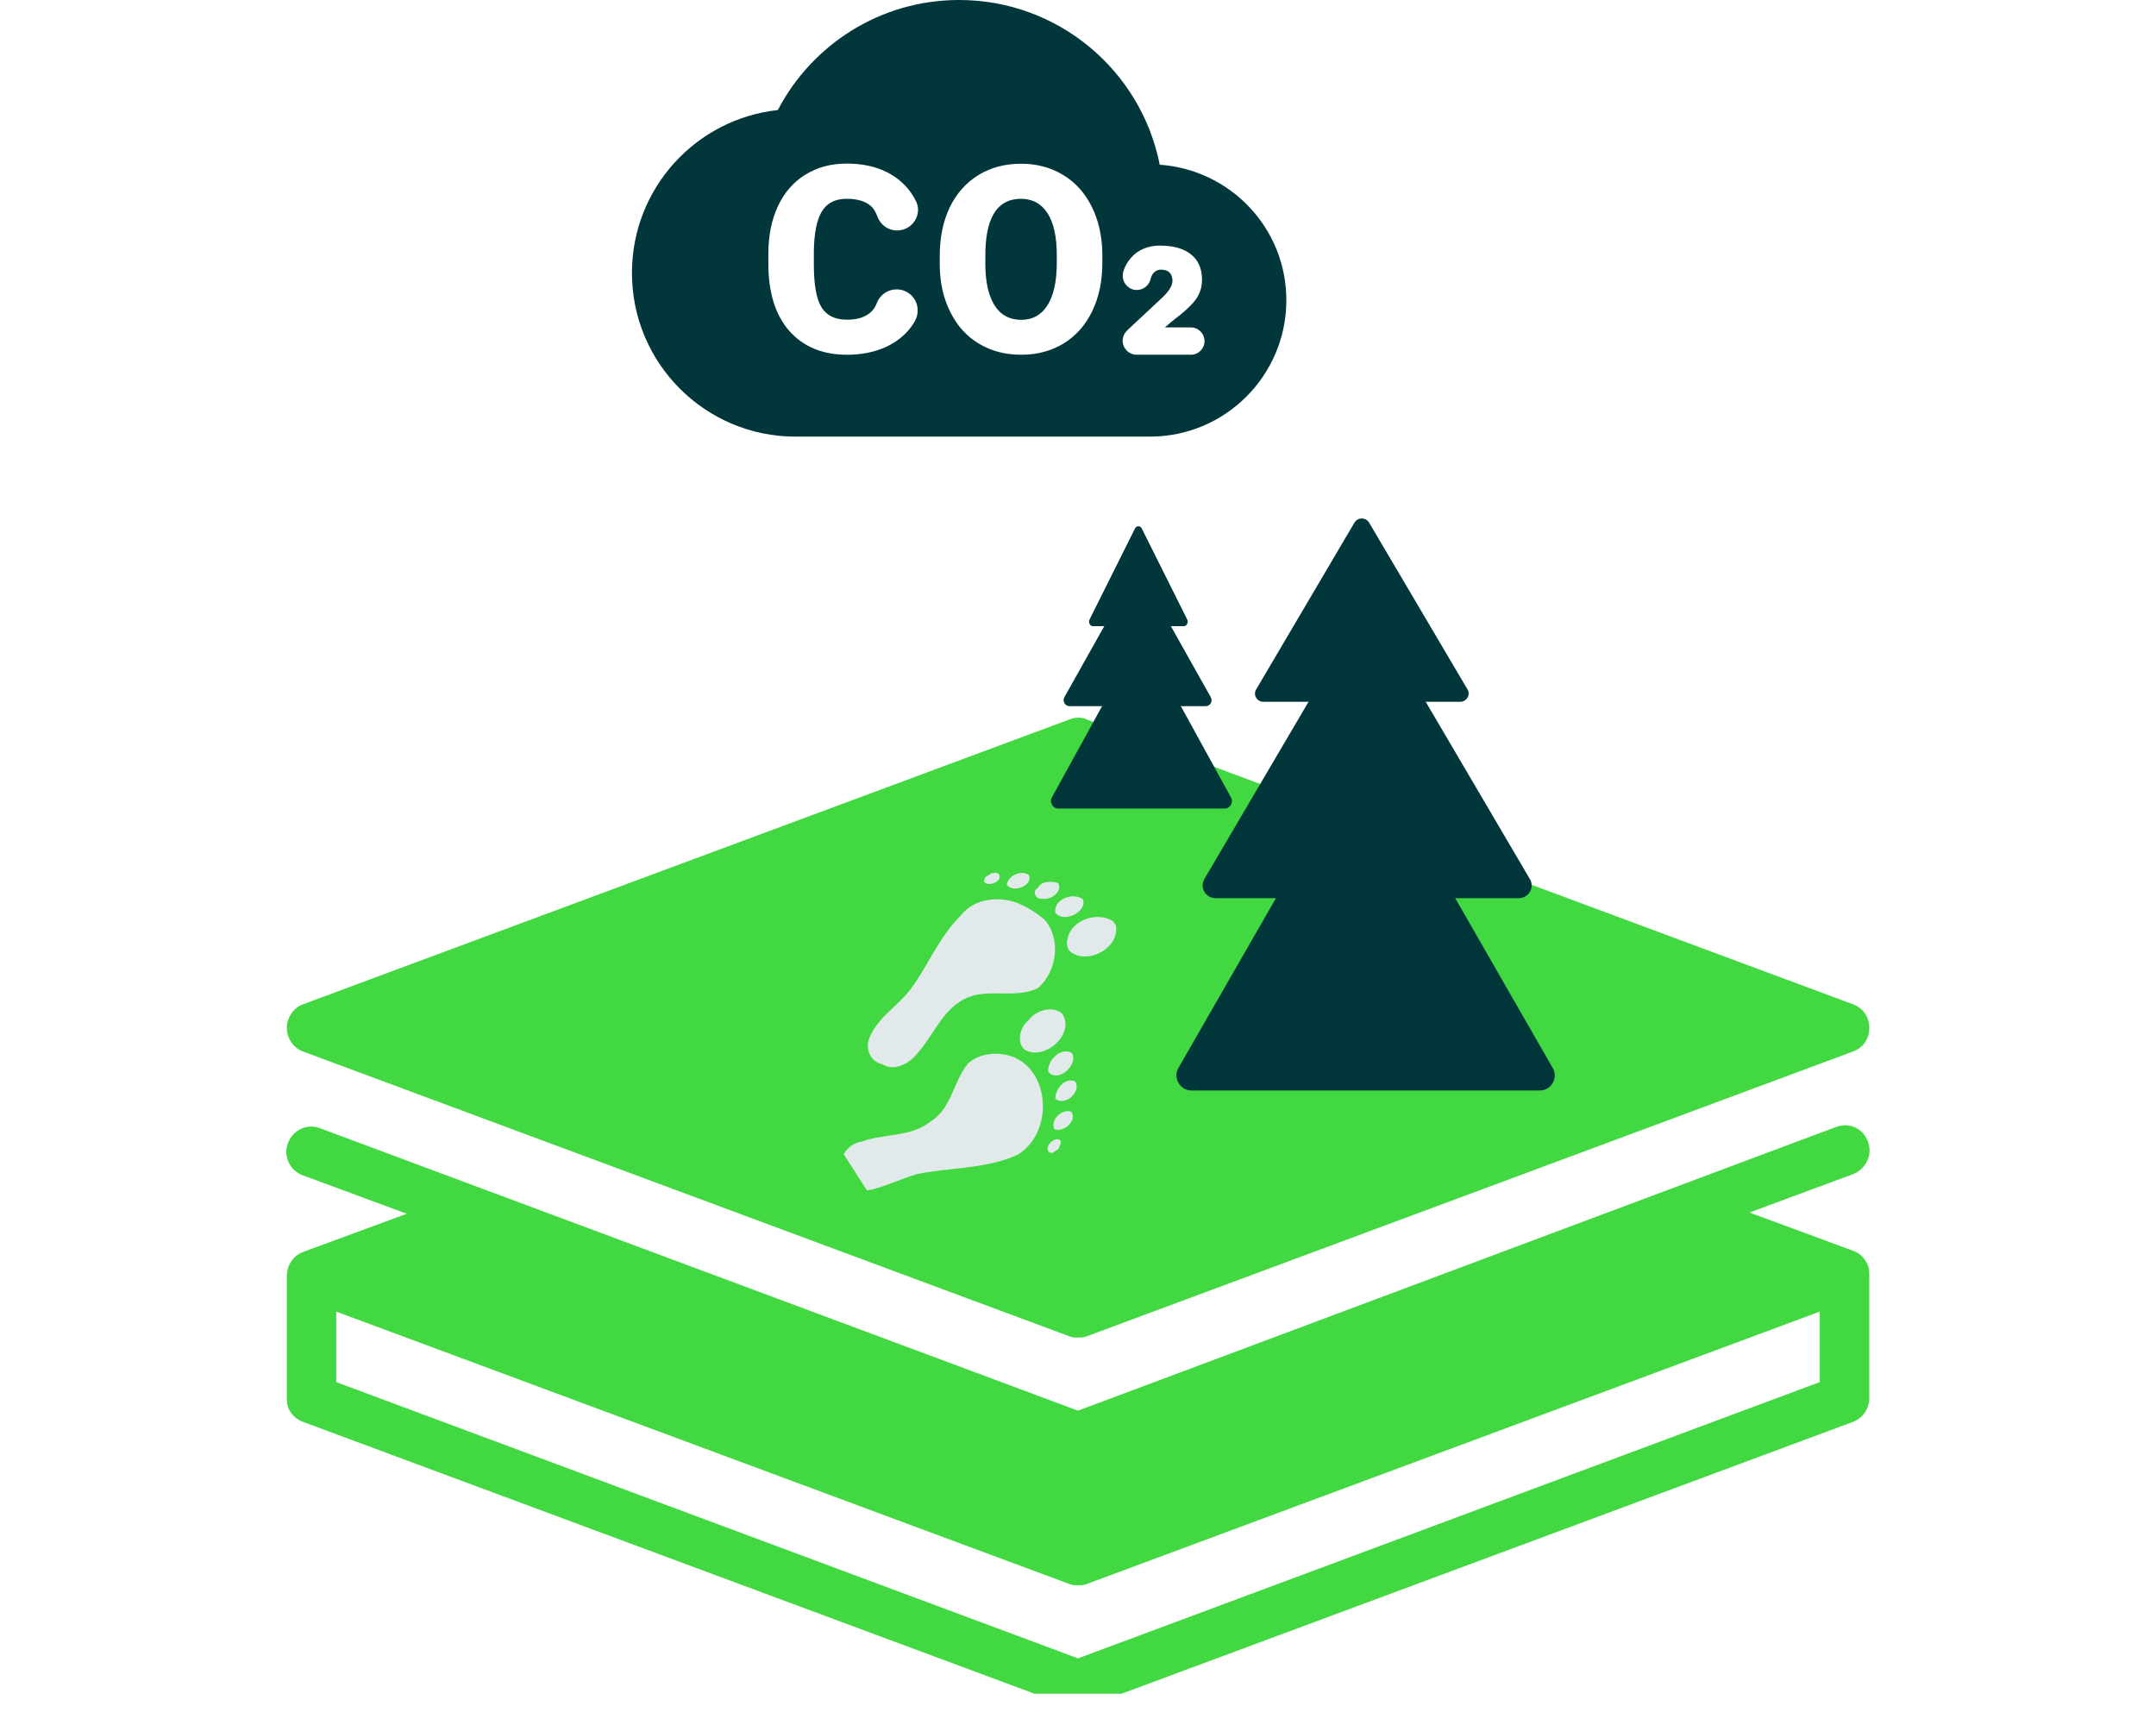
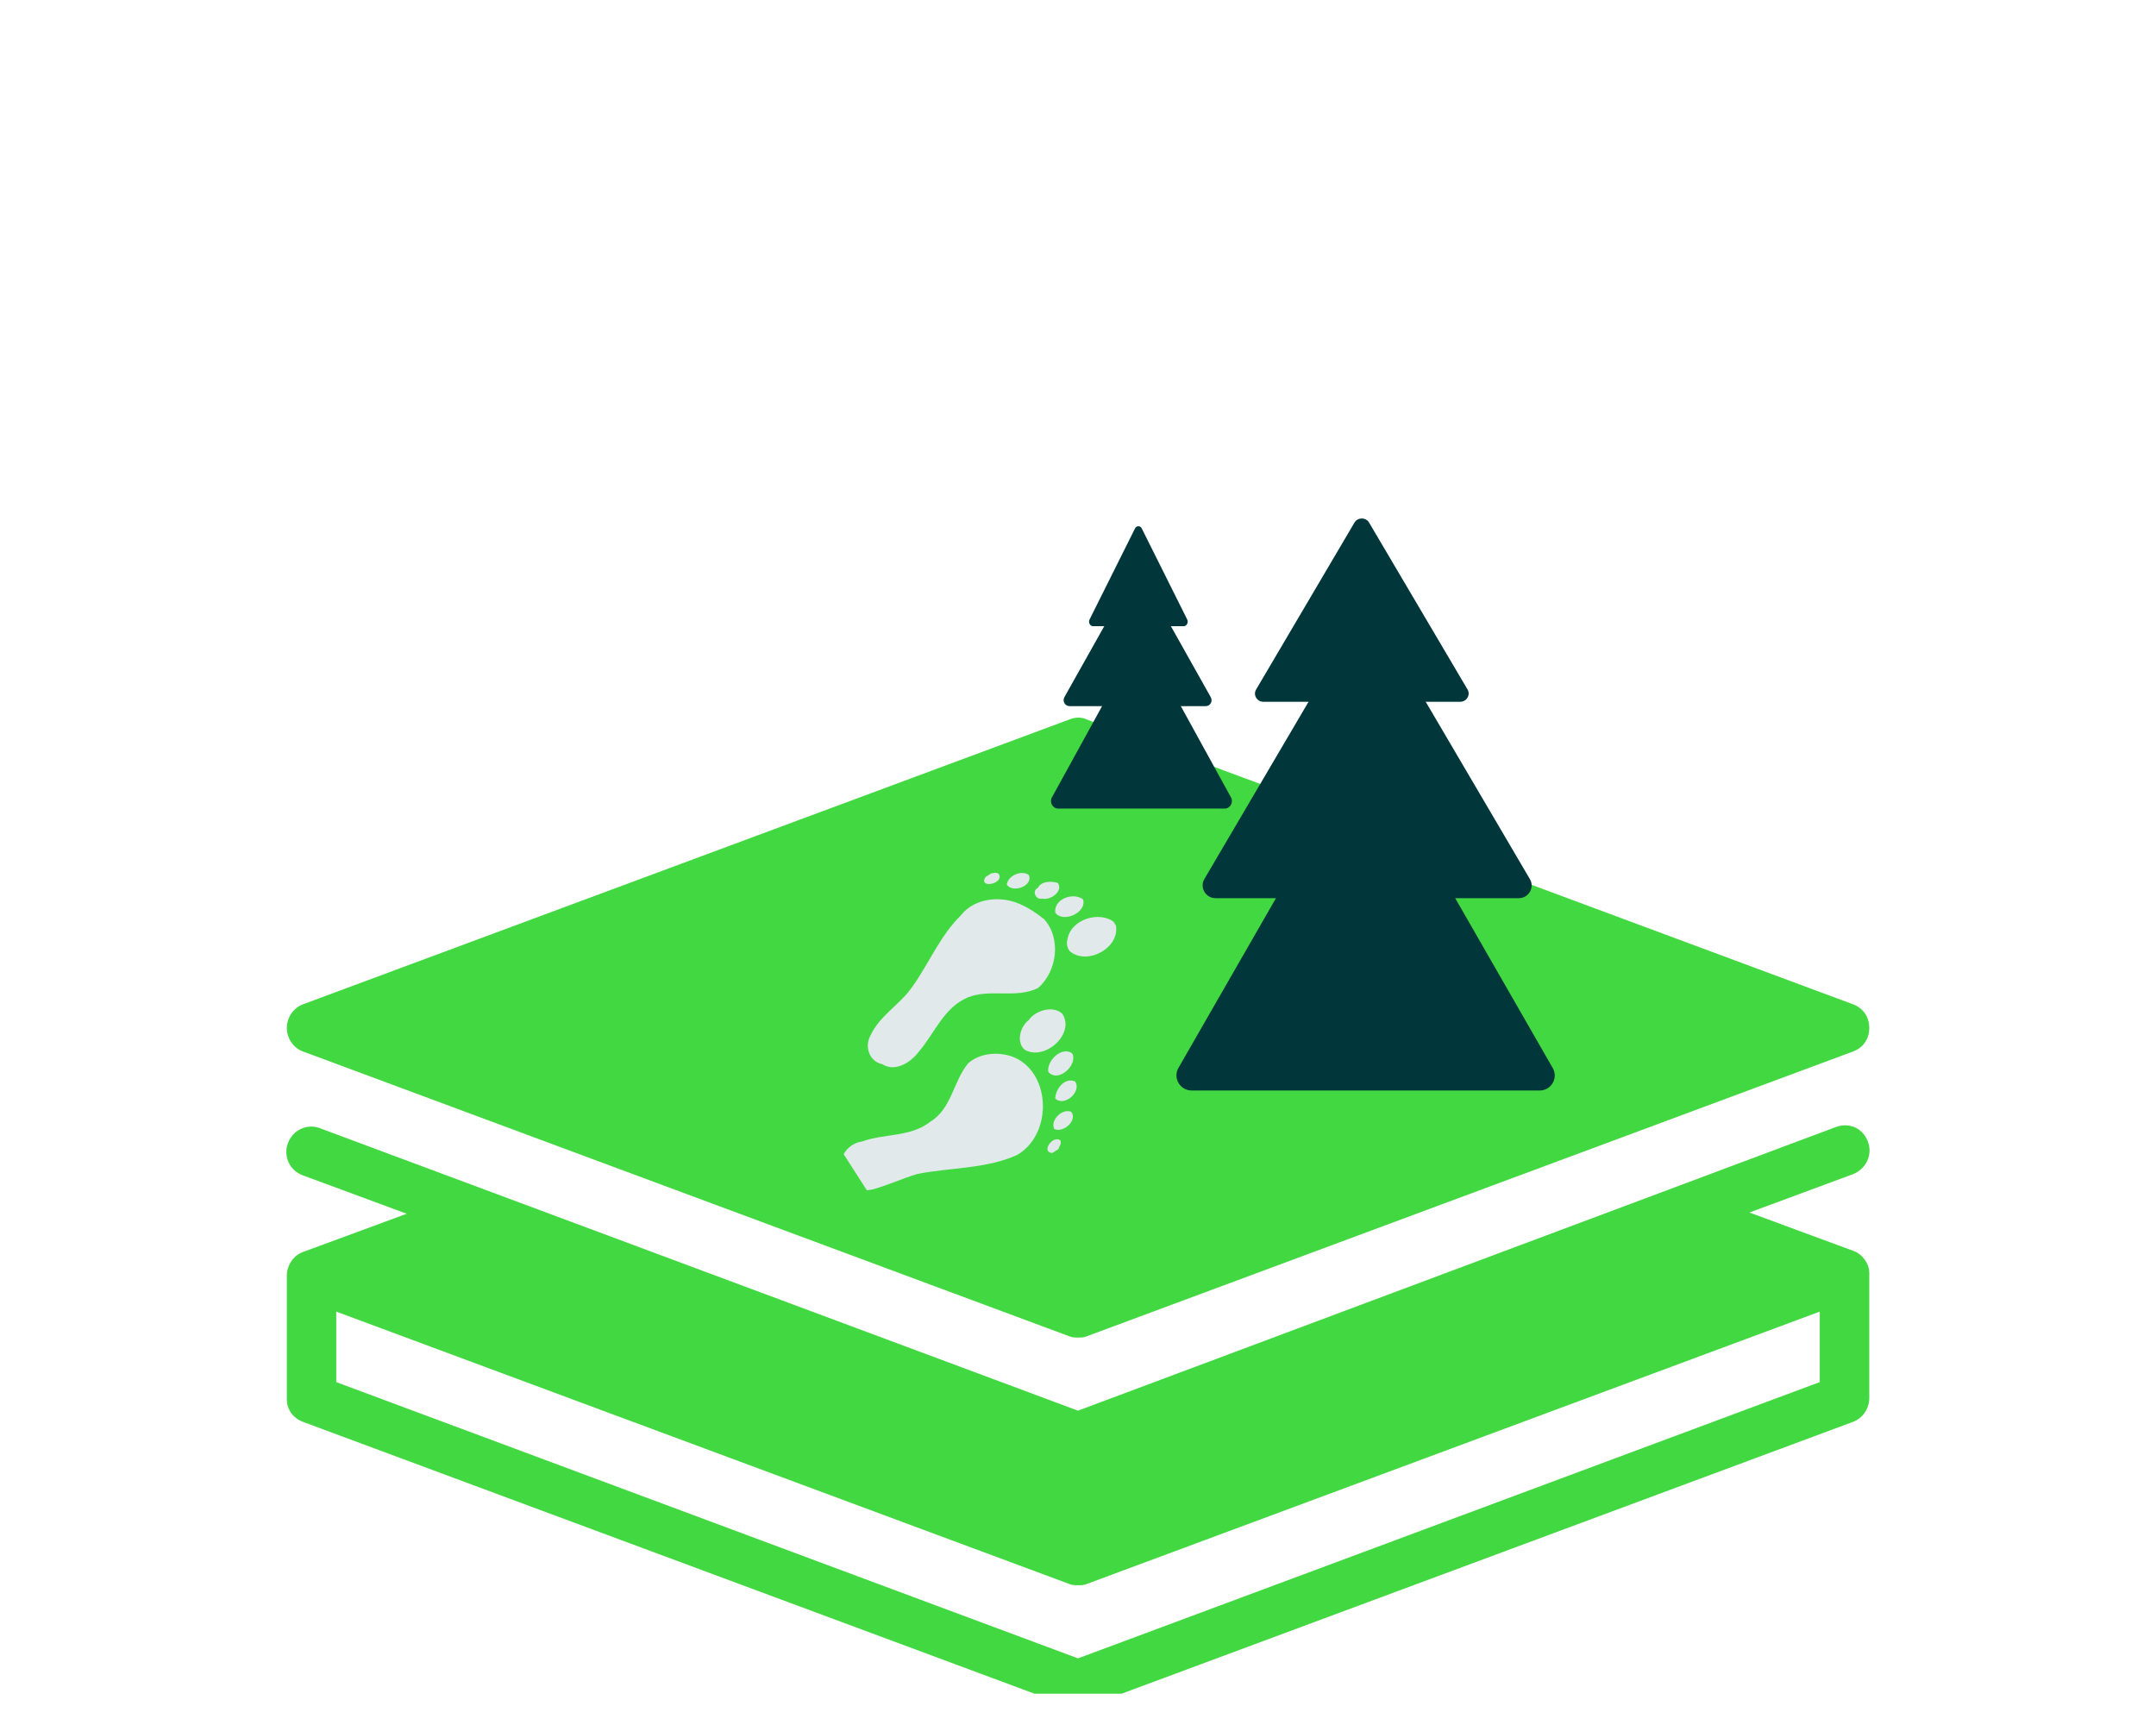
<svg xmlns="http://www.w3.org/2000/svg" width="90" zoomAndPan="magnify" viewBox="0 0 67.5 54" height="72" preserveAspectRatio="xMidYMid meet" version="1.0">
  <defs>
    <clipPath id="88df099d63">
      <path d="M 8.777 35 L 58.723 35 L 58.723 53.02 L 8.777 53.02 Z M 8.777 35 " clip-rule="nonzero" />
    </clipPath>
    <clipPath id="47bac831bb">
      <path d="M 8.777 22.445 L 58.723 22.445 L 58.723 42 L 8.777 42 Z M 8.777 22.445 " clip-rule="nonzero" />
    </clipPath>
    <clipPath id="ffe6efe2a0">
      <path d="M 33 28 L 35 28 L 35 30 L 33 30 Z M 33 28 " clip-rule="nonzero" />
    </clipPath>
    <clipPath id="3161e22665">
      <path d="M 33.055 26.039 L 37.598 33.117 L 28.305 39.078 L 23.762 32 Z M 33.055 26.039 " clip-rule="nonzero" />
    </clipPath>
    <clipPath id="5141ef963d">
      <path d="M 33.062 26.031 L 37.605 33.109 L 27.875 39.355 L 23.328 32.277 Z M 33.062 26.031 " clip-rule="nonzero" />
    </clipPath>
    <clipPath id="a016124a86">
      <path d="M 33 28 L 34 28 L 34 29 L 33 29 Z M 33 28 " clip-rule="nonzero" />
    </clipPath>
    <clipPath id="960619b457">
      <path d="M 33.055 26.039 L 37.598 33.117 L 28.305 39.078 L 23.762 32 Z M 33.055 26.039 " clip-rule="nonzero" />
    </clipPath>
    <clipPath id="9878df9424">
      <path d="M 33.062 26.031 L 37.605 33.109 L 27.875 39.355 L 23.328 32.277 Z M 33.062 26.031 " clip-rule="nonzero" />
    </clipPath>
    <clipPath id="5c39310371">
      <path d="M 32 27 L 34 27 L 34 29 L 32 29 Z M 32 27 " clip-rule="nonzero" />
    </clipPath>
    <clipPath id="f2afd91a4e">
      <path d="M 33.055 26.039 L 37.598 33.117 L 28.305 39.078 L 23.762 32 Z M 33.055 26.039 " clip-rule="nonzero" />
    </clipPath>
    <clipPath id="0924a7f74d">
      <path d="M 33.062 26.031 L 37.605 33.109 L 27.875 39.355 L 23.328 32.277 Z M 33.062 26.031 " clip-rule="nonzero" />
    </clipPath>
    <clipPath id="0513a5bc94">
      <path d="M 31 27 L 33 27 L 33 28 L 31 28 Z M 31 27 " clip-rule="nonzero" />
    </clipPath>
    <clipPath id="0a48d8c0f1">
      <path d="M 33.055 26.039 L 37.598 33.117 L 28.305 39.078 L 23.762 32 Z M 33.055 26.039 " clip-rule="nonzero" />
    </clipPath>
    <clipPath id="712c1259e4">
      <path d="M 33.062 26.031 L 37.605 33.109 L 27.875 39.355 L 23.328 32.277 Z M 33.062 26.031 " clip-rule="nonzero" />
    </clipPath>
    <clipPath id="8c4ef9b84d">
      <path d="M 27 28 L 34 28 L 34 34 L 27 34 Z M 27 28 " clip-rule="nonzero" />
    </clipPath>
    <clipPath id="9dc6e22a4f">
      <path d="M 33.055 26.039 L 37.598 33.117 L 28.305 39.078 L 23.762 32 Z M 33.055 26.039 " clip-rule="nonzero" />
    </clipPath>
    <clipPath id="2639be0f00">
      <path d="M 33.062 26.031 L 37.605 33.109 L 27.875 39.355 L 23.328 32.277 Z M 33.062 26.031 " clip-rule="nonzero" />
    </clipPath>
    <clipPath id="bcb90ad541">
      <path d="M 30 27 L 32 27 L 32 28 L 30 28 Z M 30 27 " clip-rule="nonzero" />
    </clipPath>
    <clipPath id="9d89099233">
      <path d="M 33.055 26.039 L 37.598 33.117 L 28.305 39.078 L 23.762 32 Z M 33.055 26.039 " clip-rule="nonzero" />
    </clipPath>
    <clipPath id="7d4bdf6366">
      <path d="M 33.062 26.031 L 37.605 33.109 L 27.875 39.355 L 23.328 32.277 Z M 33.062 26.031 " clip-rule="nonzero" />
    </clipPath>
    <clipPath id="bbb997b73d">
      <path d="M 31 31 L 34 31 L 34 33 L 31 33 Z M 31 31 " clip-rule="nonzero" />
    </clipPath>
    <clipPath id="6819e142f2">
      <path d="M 33.055 26.039 L 37.598 33.117 L 28.305 39.078 L 23.762 32 Z M 33.055 26.039 " clip-rule="nonzero" />
    </clipPath>
    <clipPath id="300c87001d">
      <path d="M 33.062 26.031 L 37.605 33.109 L 27.875 39.355 L 23.328 32.277 Z M 33.062 26.031 " clip-rule="nonzero" />
    </clipPath>
    <clipPath id="67aef29c0f">
      <path d="M 32 32 L 34 32 L 34 34 L 32 34 Z M 32 32 " clip-rule="nonzero" />
    </clipPath>
    <clipPath id="cfee8d565e">
      <path d="M 33.055 26.039 L 37.598 33.117 L 28.305 39.078 L 23.762 32 Z M 33.055 26.039 " clip-rule="nonzero" />
    </clipPath>
    <clipPath id="caa6a5dda1">
      <path d="M 33.062 26.031 L 37.605 33.109 L 27.875 39.355 L 23.328 32.277 Z M 33.062 26.031 " clip-rule="nonzero" />
    </clipPath>
    <clipPath id="75d458d7b5">
      <path d="M 33 33 L 34 33 L 34 35 L 33 35 Z M 33 33 " clip-rule="nonzero" />
    </clipPath>
    <clipPath id="b0f146aee6">
      <path d="M 33.055 26.039 L 37.598 33.117 L 28.305 39.078 L 23.762 32 Z M 33.055 26.039 " clip-rule="nonzero" />
    </clipPath>
    <clipPath id="e374b67e3a">
      <path d="M 33.062 26.031 L 37.605 33.109 L 27.875 39.355 L 23.328 32.277 Z M 33.062 26.031 " clip-rule="nonzero" />
    </clipPath>
    <clipPath id="bf13501edc">
      <path d="M 32 34 L 34 34 L 34 36 L 32 36 Z M 32 34 " clip-rule="nonzero" />
    </clipPath>
    <clipPath id="300d0d0304">
      <path d="M 33.055 26.039 L 37.598 33.117 L 28.305 39.078 L 23.762 32 Z M 33.055 26.039 " clip-rule="nonzero" />
    </clipPath>
    <clipPath id="02211dcf7e">
      <path d="M 33.062 26.031 L 37.605 33.109 L 27.875 39.355 L 23.328 32.277 Z M 33.062 26.031 " clip-rule="nonzero" />
    </clipPath>
    <clipPath id="4409ac8253">
      <path d="M 26 32 L 33 32 L 33 38 L 26 38 Z M 26 32 " clip-rule="nonzero" />
    </clipPath>
    <clipPath id="0dc564737a">
      <path d="M 33.055 26.039 L 37.598 33.117 L 28.305 39.078 L 23.762 32 Z M 33.055 26.039 " clip-rule="nonzero" />
    </clipPath>
    <clipPath id="ab51fa4e43">
      <path d="M 33.062 26.031 L 37.605 33.109 L 27.875 39.355 L 23.328 32.277 Z M 33.062 26.031 " clip-rule="nonzero" />
    </clipPath>
    <clipPath id="0e323fda5b">
      <path d="M 32 35 L 34 35 L 34 37 L 32 37 Z M 32 35 " clip-rule="nonzero" />
    </clipPath>
    <clipPath id="3835fde08d">
      <path d="M 33.055 26.039 L 37.598 33.117 L 28.305 39.078 L 23.762 32 Z M 33.055 26.039 " clip-rule="nonzero" />
    </clipPath>
    <clipPath id="64ec07e61d">
      <path d="M 33.062 26.031 L 37.605 33.109 L 27.875 39.355 L 23.328 32.277 Z M 33.062 26.031 " clip-rule="nonzero" />
    </clipPath>
    <clipPath id="4f40cc9b41">
      <path d="M 39.219 16.188 L 46 16.188 L 46 21.969 L 39.219 21.969 Z M 39.219 16.188 " clip-rule="nonzero" />
    </clipPath>
    <clipPath id="e068184c4d">
      <path d="M 37.543 19.18 L 48 19.18 L 48 28.117 L 37.543 28.117 Z M 37.543 19.18 " clip-rule="nonzero" />
    </clipPath>
    <clipPath id="17427e1635">
      <path d="M 36.707 23.621 L 48.801 23.621 L 48.801 34.137 L 36.707 34.137 Z M 36.707 23.621 " clip-rule="nonzero" />
    </clipPath>
    <clipPath id="c914fc372d">
      <path d="M 34.062 16.449 L 37.219 16.449 L 37.219 19.602 L 34.062 19.602 Z M 34.062 16.449 " clip-rule="nonzero" />
    </clipPath>
    <clipPath id="a557b78c81">
      <path d="M 33.25 17.902 L 37.98 17.902 L 37.98 22.105 L 33.25 22.105 Z M 33.25 17.902 " clip-rule="nonzero" />
    </clipPath>
    <clipPath id="ab8d5e35c7">
      <path d="M 32.844 20.059 L 38.629 20.059 L 38.629 25.312 L 32.844 25.312 Z M 32.844 20.059 " clip-rule="nonzero" />
    </clipPath>
    <clipPath id="b0c9c462a3">
-       <path d="M 19.777 0 L 40.281 0 L 40.281 13.668 L 19.777 13.668 Z M 19.777 0 " clip-rule="nonzero" />
-     </clipPath>
+       </clipPath>
  </defs>
  <g clip-path="url(#88df099d63)">
    <path fill="#42d841" d="M 9.48 39.195 C 9.172 39.312 8.98 39.621 8.98 39.934 L 8.98 43.809 C 8.98 44.121 9.172 44.391 9.48 44.508 L 33.48 53.426 C 33.559 53.465 33.672 53.465 33.75 53.465 C 33.828 53.465 33.945 53.465 34.023 53.426 C 34.023 53.426 58.02 44.508 58.02 44.508 C 58.328 44.391 58.523 44.082 58.523 43.77 C 58.523 43.77 58.523 39.895 58.523 39.895 C 58.523 39.816 58.523 39.738 58.484 39.621 C 58.406 39.43 58.25 39.234 58.02 39.156 L 54.77 37.957 L 58.02 36.754 C 58.406 36.598 58.637 36.172 58.484 35.746 C 58.328 35.32 57.902 35.125 57.477 35.281 L 33.75 44.16 L 10.023 35.32 C 9.637 35.164 9.172 35.359 9.016 35.785 C 8.863 36.172 9.055 36.637 9.48 36.793 L 12.734 37.996 Z M 10.527 41.059 L 33.48 49.586 C 33.559 49.625 33.672 49.625 33.75 49.625 C 33.828 49.625 33.945 49.625 34.023 49.586 L 56.973 41.059 L 56.973 43.266 L 33.75 51.914 L 10.527 43.266 Z M 10.527 41.059 " fill-opacity="1" fill-rule="nonzero" />
  </g>
  <g clip-path="url(#47bac831bb)">
    <path fill="#42d841" d="M 8.98 32.18 C 8.98 32.488 9.172 32.801 9.48 32.914 L 33.48 41.832 C 33.559 41.871 33.672 41.871 33.75 41.871 C 33.828 41.871 33.945 41.871 34.023 41.832 L 58.02 32.914 C 58.328 32.801 58.523 32.527 58.523 32.18 C 58.523 31.828 58.328 31.559 58.02 31.441 L 34.023 22.523 C 33.867 22.445 33.672 22.445 33.48 22.523 L 9.48 31.441 C 9.172 31.559 8.98 31.867 8.98 32.18 Z M 8.98 32.18 " fill-opacity="1" fill-rule="nonzero" />
  </g>
  <g clip-path="url(#ffe6efe2a0)">
    <g clip-path="url(#3161e22665)">
      <g clip-path="url(#5141ef963d)">
        <path fill="#e1e9eb" d="M 34.883 28.867 L 34.93 28.938 C 35.098 29.656 34.043 30.242 33.492 29.777 C 33.418 29.684 33.379 29.543 33.418 29.422 C 33.508 28.777 34.418 28.504 34.883 28.867 Z M 34.883 28.867 " fill-opacity="1" fill-rule="nonzero" />
      </g>
    </g>
  </g>
  <g clip-path="url(#a016124a86)">
    <g clip-path="url(#960619b457)">
      <g clip-path="url(#9878df9424)">
        <path fill="#e1e9eb" d="M 33.906 28.152 C 34.043 28.559 33.285 28.91 33.039 28.57 C 32.984 28.148 33.59 27.918 33.906 28.152 Z M 33.906 28.152 " fill-opacity="1" fill-rule="nonzero" />
      </g>
    </g>
  </g>
  <g clip-path="url(#5c39310371)">
    <g clip-path="url(#f2afd91a4e)">
      <g clip-path="url(#0924a7f74d)">
        <path fill="#e1e9eb" d="M 33.121 27.641 C 33.297 27.902 32.883 28.199 32.621 28.129 C 32.438 28.184 32.289 27.887 32.496 27.793 C 32.59 27.582 32.922 27.574 33.121 27.641 Z M 33.121 27.641 " fill-opacity="1" fill-rule="nonzero" />
      </g>
    </g>
  </g>
  <g clip-path="url(#0513a5bc94)">
    <g clip-path="url(#0a48d8c0f1)">
      <g clip-path="url(#712c1259e4)">
        <path fill="#e1e9eb" d="M 32.207 27.387 C 32.367 27.73 31.695 27.977 31.52 27.688 C 31.566 27.406 31.973 27.23 32.207 27.387 Z M 32.207 27.387 " fill-opacity="1" fill-rule="nonzero" />
      </g>
    </g>
  </g>
  <g clip-path="url(#8c4ef9b84d)">
    <g clip-path="url(#9dc6e22a4f)">
      <g clip-path="url(#2639be0f00)">
        <path fill="#e1e9eb" d="M 32.691 28.777 C 33.223 29.367 33.109 30.387 32.504 30.926 C 31.82 31.273 30.996 30.941 30.301 31.223 C 29.539 31.547 29.266 32.344 28.766 32.922 C 28.52 33.258 28.02 33.574 27.621 33.312 C 27.246 33.242 27.066 32.809 27.23 32.465 C 27.516 31.793 28.184 31.457 28.582 30.863 C 29.094 30.137 29.438 29.285 30.086 28.652 C 30.508 28.109 31.332 28.031 31.93 28.301 C 32.207 28.422 32.453 28.586 32.691 28.777 Z M 32.691 28.777 " fill-opacity="1" fill-rule="nonzero" />
      </g>
    </g>
  </g>
  <g clip-path="url(#bcb90ad541)">
    <g clip-path="url(#9d89099233)">
      <g clip-path="url(#7d4bdf6366)">
        <path fill="#e1e9eb" d="M 31.035 27.34 C 31.133 27.324 31.277 27.285 31.297 27.43 C 31.324 27.699 30.633 27.797 30.855 27.453 Z M 31.035 27.34 " fill-opacity="1" fill-rule="nonzero" />
      </g>
    </g>
  </g>
  <g clip-path="url(#bbb997b73d)">
    <g clip-path="url(#6819e142f2)">
      <g clip-path="url(#300c87001d)">
        <path fill="#e1e9eb" d="M 33.258 31.734 C 33.672 32.359 32.715 33.223 32.082 32.863 C 31.809 32.625 31.934 32.141 32.211 31.93 C 32.41 31.637 32.961 31.461 33.258 31.734 Z M 33.258 31.734 " fill-opacity="1" fill-rule="nonzero" />
      </g>
    </g>
  </g>
  <g clip-path="url(#67aef29c0f)">
    <g clip-path="url(#cfee8d565e)">
      <g clip-path="url(#caa6a5dda1)">
        <path fill="#e1e9eb" d="M 33.566 32.973 C 33.762 33.324 33.133 33.918 32.82 33.555 C 32.766 33.211 33.234 32.742 33.566 32.973 Z M 33.566 32.973 " fill-opacity="1" fill-rule="nonzero" />
      </g>
    </g>
  </g>
  <g clip-path="url(#75d458d7b5)">
    <g clip-path="url(#b0f146aee6)">
      <g clip-path="url(#e374b67e3a)">
        <path fill="#e1e9eb" d="M 33.656 33.852 C 33.879 34.152 33.34 34.664 33.039 34.391 C 33.039 34.098 33.332 33.715 33.656 33.852 Z M 33.656 33.852 " fill-opacity="1" fill-rule="nonzero" />
      </g>
    </g>
  </g>
  <g clip-path="url(#bf13501edc)">
    <g clip-path="url(#300d0d0304)">
      <g clip-path="url(#02211dcf7e)">
        <path fill="#e1e9eb" d="M 33.539 34.805 C 33.742 35.07 33.297 35.473 33.008 35.344 C 32.871 35.066 33.254 34.688 33.539 34.805 Z M 33.539 34.805 " fill-opacity="1" fill-rule="nonzero" />
      </g>
    </g>
  </g>
  <g clip-path="url(#4409ac8253)">
    <g clip-path="url(#0dc564737a)">
      <g clip-path="url(#ab51fa4e43)">
        <path fill="#e1e9eb" d="M 31.676 33.07 C 32.902 33.512 32.988 35.488 31.844 36.156 C 30.859 36.598 29.762 36.543 28.723 36.75 C 28.242 36.891 27.789 37.109 27.305 37.238 C 26.984 37.297 26.582 37.285 26.371 37.02 L 26.355 36.988 C 26.145 36.512 26.395 35.816 26.988 35.734 C 27.691 35.477 28.512 35.605 29.133 35.109 C 29.797 34.703 29.844 33.848 30.312 33.285 C 30.68 32.961 31.234 32.922 31.676 33.07 Z M 31.676 33.07 " fill-opacity="1" fill-rule="nonzero" />
      </g>
    </g>
  </g>
  <g clip-path="url(#0e323fda5b)">
    <g clip-path="url(#3835fde08d)">
      <g clip-path="url(#64ec07e61d)">
        <path fill="#e1e9eb" d="M 32.945 36.094 C 32.582 36.07 32.957 35.527 33.195 35.695 C 33.25 35.801 33.16 35.875 33.141 35.969 Z M 32.945 36.094 " fill-opacity="1" fill-rule="nonzero" />
      </g>
    </g>
  </g>
  <g clip-path="url(#4f40cc9b41)">
    <path fill="#01363a" d="M 39.328 21.582 L 42.406 16.359 C 42.508 16.188 42.762 16.188 42.863 16.359 L 45.945 21.582 C 46.047 21.754 45.918 21.969 45.715 21.969 L 39.555 21.969 C 39.352 21.969 39.223 21.754 39.328 21.582 Z M 39.328 21.582 " fill-opacity="1" fill-rule="nonzero" />
  </g>
  <g clip-path="url(#e068184c4d)">
    <path fill="#01363a" d="M 37.707 27.516 L 42.449 19.449 C 42.605 19.18 42.996 19.18 43.156 19.449 L 47.898 27.52 C 48.055 27.785 47.859 28.117 47.547 28.117 L 38.059 28.117 C 37.746 28.117 37.551 27.785 37.707 27.516 Z M 37.707 27.516 " fill-opacity="1" fill-rule="nonzero" />
  </g>
  <g clip-path="url(#17427e1635)">
    <path fill="#01363a" d="M 36.895 33.43 L 42.348 23.938 C 42.527 23.621 42.98 23.621 43.16 23.938 L 48.613 33.434 C 48.793 33.746 48.566 34.137 48.207 34.137 L 37.301 34.137 C 36.941 34.133 36.715 33.742 36.895 33.43 Z M 36.895 33.43 " fill-opacity="1" fill-rule="nonzero" />
  </g>
  <g clip-path="url(#c914fc372d)">
    <path fill="#01363a" d="M 34.113 19.391 L 35.535 16.543 C 35.582 16.449 35.699 16.449 35.746 16.543 L 37.168 19.391 C 37.215 19.484 37.156 19.602 37.062 19.602 L 34.219 19.602 C 34.125 19.602 34.066 19.484 34.113 19.391 Z M 34.113 19.391 " fill-opacity="1" fill-rule="nonzero" />
  </g>
  <g clip-path="url(#a557b78c81)">
    <path fill="#01363a" d="M 33.324 21.824 L 35.457 18.027 C 35.527 17.902 35.703 17.902 35.773 18.027 L 37.906 21.824 C 37.977 21.953 37.891 22.105 37.75 22.105 L 33.484 22.105 C 33.344 22.105 33.254 21.949 33.324 21.824 Z M 33.324 21.824 " fill-opacity="1" fill-rule="nonzero" />
  </g>
  <g clip-path="url(#ab8d5e35c7)">
    <path fill="#01363a" d="M 32.934 24.961 L 35.543 20.215 C 35.629 20.059 35.844 20.059 35.93 20.215 L 38.539 24.961 C 38.625 25.117 38.516 25.312 38.344 25.312 L 33.129 25.312 C 32.957 25.312 32.848 25.117 32.934 24.961 Z M 32.934 24.961 " fill-opacity="1" fill-rule="nonzero" />
  </g>
  <g clip-path="url(#b0c9c462a3)">
    <path fill="#01363a" d="M 30.027 0 C 27.559 0 25.422 1.398 24.352 3.445 C 21.785 3.723 19.785 5.898 19.785 8.543 C 19.785 11.375 22.078 13.668 24.906 13.668 L 36.004 13.668 C 38.359 13.668 40.273 11.754 40.273 9.398 C 40.273 7.141 38.52 5.312 36.309 5.156 C 35.727 2.215 33.137 0 30.027 0 Z M 26.504 5.121 C 27.207 5.121 27.773 5.309 28.203 5.68 C 28.402 5.852 28.555 6.055 28.672 6.285 C 28.711 6.367 28.742 6.461 28.742 6.559 C 28.742 6.922 28.449 7.215 28.086 7.215 C 27.801 7.215 27.555 7.031 27.469 6.773 C 27.469 6.773 27.449 6.73 27.441 6.711 C 27.398 6.605 27.344 6.52 27.27 6.453 C 27.102 6.301 26.844 6.223 26.504 6.223 C 26.152 6.223 25.898 6.352 25.734 6.613 C 25.574 6.875 25.488 7.293 25.48 7.863 L 25.48 8.277 C 25.48 8.895 25.555 9.34 25.711 9.605 C 25.867 9.871 26.137 10.008 26.516 10.008 C 26.84 10.008 27.086 9.93 27.258 9.777 C 27.344 9.703 27.406 9.605 27.453 9.484 C 27.547 9.234 27.789 9.059 28.07 9.059 C 28.438 9.059 28.73 9.352 28.73 9.715 C 28.73 9.82 28.707 9.922 28.664 10.008 C 28.66 10.016 28.621 10.094 28.598 10.129 C 28.398 10.441 28.117 10.68 27.758 10.852 C 27.395 11.02 26.98 11.105 26.516 11.105 C 25.754 11.105 25.152 10.855 24.711 10.359 C 24.273 9.859 24.055 9.156 24.055 8.246 L 24.055 7.957 C 24.055 7.391 24.152 6.891 24.352 6.461 C 24.551 6.035 24.836 5.703 25.207 5.473 C 25.582 5.238 26.012 5.121 26.504 5.121 Z M 31.965 5.125 C 32.457 5.125 32.898 5.242 33.285 5.477 C 33.672 5.711 33.969 6.043 34.184 6.477 C 34.398 6.91 34.508 7.406 34.512 7.969 L 34.512 8.234 C 34.512 8.805 34.406 9.305 34.195 9.742 C 33.984 10.18 33.684 10.516 33.297 10.754 C 32.91 10.988 32.469 11.105 31.973 11.105 C 31.477 11.105 31.039 10.992 30.656 10.762 C 30.273 10.535 29.973 10.211 29.762 9.785 C 29.543 9.363 29.43 8.875 29.422 8.328 L 29.422 8 C 29.422 7.43 29.527 6.926 29.734 6.492 C 29.945 6.055 30.246 5.719 30.633 5.48 C 31.023 5.242 31.469 5.125 31.965 5.125 Z M 31.965 6.223 C 31.262 6.223 30.891 6.75 30.852 7.809 L 30.848 8.234 C 30.848 8.805 30.941 9.242 31.133 9.551 C 31.32 9.855 31.602 10.012 31.973 10.012 C 32.328 10.012 32.602 9.859 32.793 9.559 C 32.984 9.258 33.082 8.824 33.086 8.258 L 33.086 7.992 C 33.086 7.414 32.988 6.973 32.797 6.676 C 32.602 6.375 32.324 6.223 31.965 6.223 Z M 36.312 7.688 C 36.734 7.688 37.062 7.781 37.289 7.965 C 37.52 8.148 37.633 8.414 37.633 8.762 C 37.633 8.977 37.574 9.172 37.457 9.348 C 37.34 9.523 37.082 9.766 36.684 10.066 L 36.469 10.25 L 37.285 10.25 C 37.52 10.25 37.711 10.441 37.711 10.68 C 37.711 10.914 37.52 11.105 37.285 11.105 L 35.59 11.105 C 35.348 11.105 35.148 10.91 35.148 10.664 C 35.148 10.543 35.203 10.43 35.285 10.348 L 35.289 10.344 L 36.301 9.398 C 36.438 9.273 36.707 9.031 36.707 8.789 C 36.707 8.574 36.59 8.441 36.355 8.441 C 36.246 8.441 36.16 8.484 36.098 8.566 C 36.062 8.613 36.039 8.668 36.023 8.727 C 36.023 8.73 36.02 8.742 36.02 8.742 C 35.973 8.934 35.797 9.078 35.59 9.078 C 35.348 9.078 35.152 8.879 35.152 8.637 C 35.152 8.602 35.152 8.566 35.16 8.531 C 35.211 8.344 35.305 8.18 35.445 8.031 C 35.66 7.805 35.969 7.688 36.312 7.688 Z M 36.312 7.688 " fill-opacity="1" fill-rule="nonzero" />
  </g>
</svg>